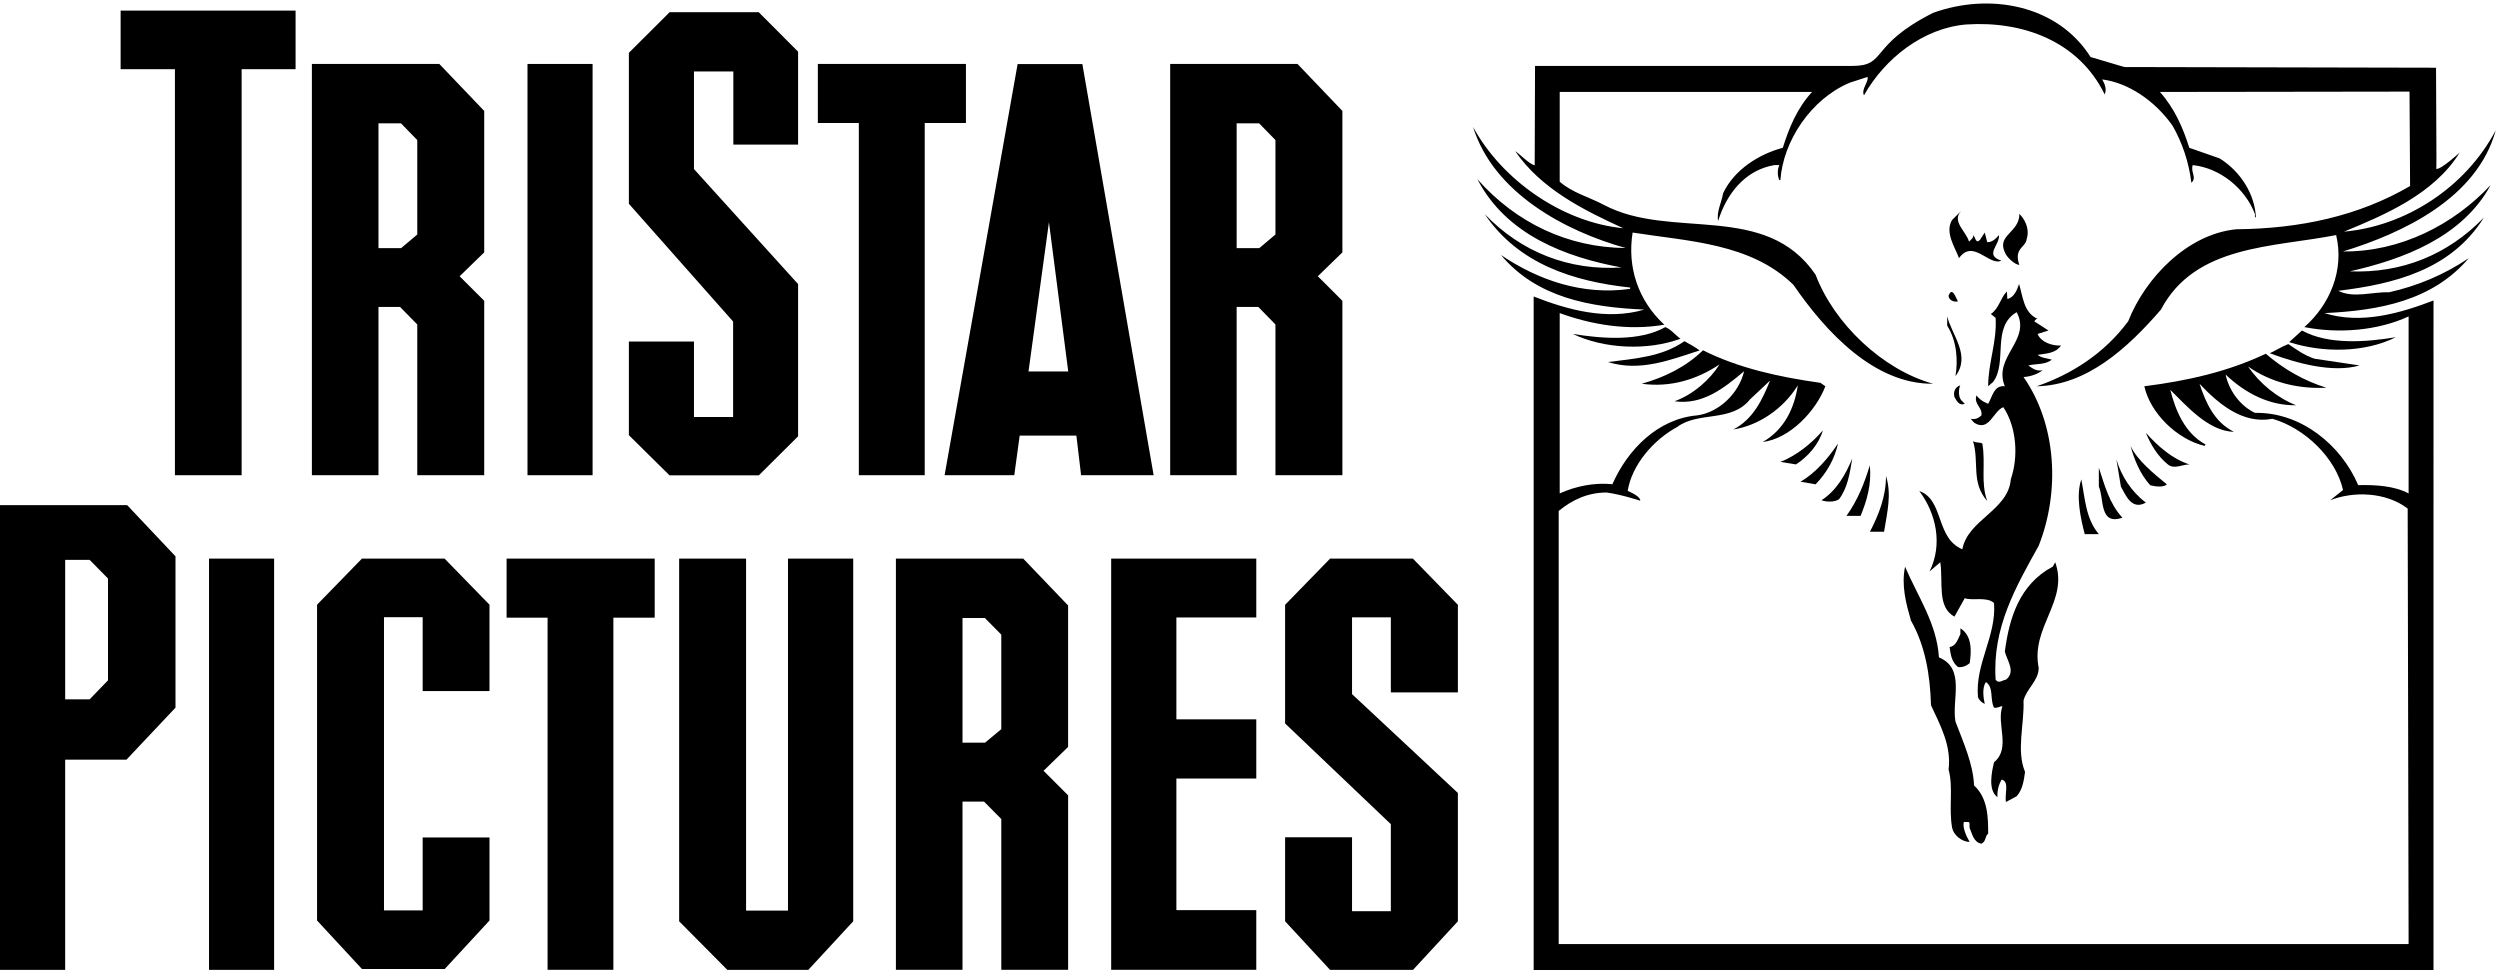
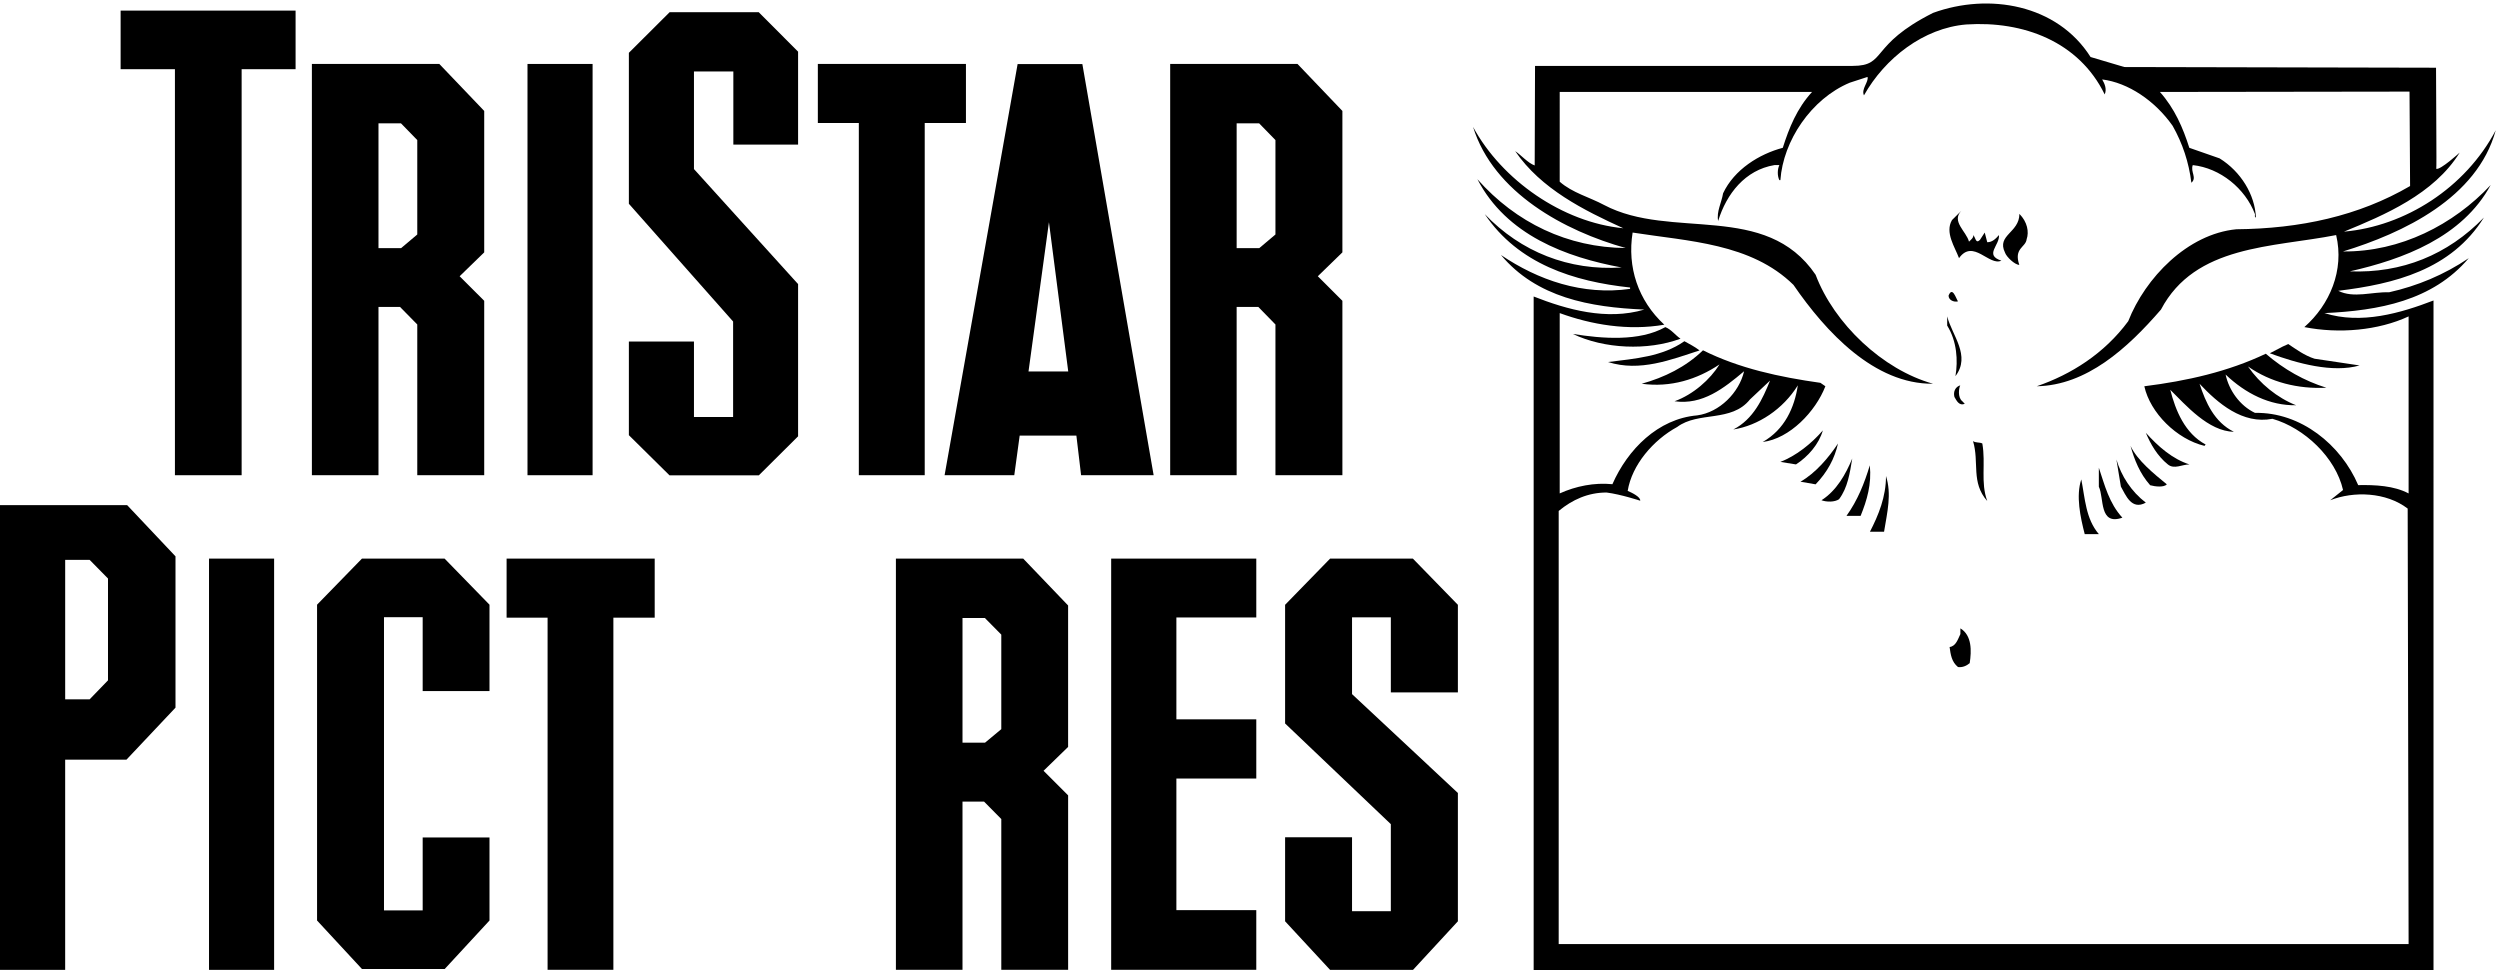
<svg xmlns="http://www.w3.org/2000/svg" xmlns:ns1="http://sodipodi.sourceforge.net/DTD/sodipodi-0.dtd" xmlns:ns2="http://www.inkscape.org/namespaces/inkscape" version="1.1" id="svg10" xml:space="preserve" width="507.681" height="196.974" viewBox="0 0 1011.519 392.457" ns1:docname="TriStar Pictures Logo.svg" ns2:version="0.92.4 (5da689c313, 2019-01-14)">
  <defs id="defs14" />
  <ns1:namedview pagecolor="#ffffff" bordercolor="#666666" borderopacity="1" objecttolerance="10" gridtolerance="10" guidetolerance="10" ns2:pageopacity="0" ns2:pageshadow="2" ns2:window-width="1366" ns2:window-height="705" id="namedview12" showgrid="false" ns2:zoom="0.74835467" ns2:cx="577.50807" ns2:cy="244.05768" ns2:window-x="-8" ns2:window-y="-8" ns2:window-maximized="1" ns2:current-layer="g18" />
  <g id="g18" ns2:groupmode="layer" ns2:label="TriStar Pictures Logo" transform="matrix(1.333,0,0,1.333,0,-113.999)">
    <g id="g20" transform="translate(-44.595,45.597)">
      <path d="m 642.246,113.273 c 0.422,-0.414 1.57,-1.308 1.258,-2 0.73,0.586 0.73,2.797 2.055,1.485 l 1.464,-2.246 0.766,2.937 c 1.496,0 2.543,-1.004 3.555,-2.176 0.312,3.075 -4.567,6.043 0.734,7.77 -3.695,1.762 -8.574,-6.77 -12.859,-0.762 -1.223,-3.347 -4.36,-7.769 -2.125,-11.566 l 2.82,-2.797 c -3.098,3.211 1.535,6.25 2.332,9.355" style="fill:#000000;fill-opacity:1;fill-rule:nonzero;stroke:none" id="path22" ns2:connector-curvature="0" />
      <path d="m 659.742,112.551 c -0.277,2.484 -3.969,2.656 -2.23,7.769 -1.356,0 -3.938,-2.453 -4.352,-3.765 -2.582,-5.317 4.387,-5.973 4.387,-11.707 2.437,2.453 2.965,5.492 2.195,7.703" style="fill:#000000;fill-opacity:1;fill-rule:nonzero;stroke:none" id="path24" ns2:connector-curvature="0" />
-       <path d="m 663.09,136.723 c -0.453,-0.141 -0.735,0.449 -1.047,0.722 l 4.324,2.801 -3.277,1.035 c 0.906,2.383 4.18,3.66 7.109,3.524 -1.781,2.484 -4.566,2.379 -7.109,2.828 1.183,1.004 2.82,1.004 4.285,1.453 -1.883,1.621 -4.738,1.172 -7.109,1.758 1.043,0.726 2.371,1.902 4.32,1.453 -1.496,1.207 -3.695,1.933 -5.785,2.07 10.07,14.434 11.117,34.738 4.601,51.211 -6.968,12.535 -14.113,24.899 -13.07,40.645 0.906,1.347 2.059,0.136 3.137,0 3.101,-2.383 0.281,-5.871 -0.344,-8.532 1.324,-10.011 4.32,-20.339 14.563,-25.793 l 0.73,-1.312 c 4.184,11.773 -7.527,19.613 -5.016,32.078 0,3.867 -3.73,6.356 -4.601,9.875 0.246,7.563 -2.231,15.059 0.457,21.688 -0.317,2.175 -0.629,5.285 -2.547,7.39 l -3.242,1.727 c -0.489,-2.211 1.187,-6.321 -1.356,-6.77 -0.875,1.625 -1.359,3.422 -1.218,5.317 -2.93,-2.106 -1.782,-7.528 -1.047,-10.602 5.226,-4.277 0.625,-11.637 2.543,-16.988 -0.907,0 -1.496,0.625 -2.543,0.418 -1.325,-2.453 0,-6.149 -2.473,-7.77 -1.187,1.758 -0.77,4.692 -0.352,6.629 -0.835,-0.312 -1.742,-1.176 -2.054,-2.074 -0.906,-10.149 5.64,-18.508 4.879,-28.524 -2.196,-2.07 -6.52,-0.621 -8.887,-1.484 l -3.137,5.594 c -5.332,-2.934 -3.379,-10.289 -4.285,-16.504 l -3.277,2.797 c 4.043,-8.082 2.09,-17.543 -3.102,-24.414 7.563,2.656 4.879,14.261 13.067,17.679 1.636,-8.98 13.937,-11.777 14.707,-21.238 2.371,-6.871 1.777,-15.851 -2.266,-21.894 -3.102,1.14 -4.285,7.668 -8.887,4.695 l -1.011,-1.172 c 1.289,0.277 2.335,-0.137 3.242,-1.035 0.453,-2.348 -2.403,-3.383 -1.5,-6.043 1.429,1.863 3.554,2.519 3.554,2.519 1.219,-1.933 1.676,-5.73 5.055,-5.316 -3.695,-8.976 8.188,-13.949 3.59,-22.48 -7.738,4.523 -2.684,15.261 -7.145,21.168 l -1.5,1.312 c 0,-7.219 2.688,-13.363 2.266,-20.754 l -1.461,-1.176 c 2.473,-1.621 2.961,-4.968 4.875,-6.836 l 0.141,2.278 c 2.058,-0.446 2.965,-2.793 3.554,-4.559 1.188,3.836 1.36,8.707 5.649,10.606" style="fill:#000000;fill-opacity:1;fill-rule:nonzero;stroke:none" id="path26" ns2:connector-curvature="0" />
      <path d="m 638.906,131.402 c -1.363,0.313 -2.859,-0.449 -2.859,-1.757 1.183,-2.938 2.266,0.894 2.859,1.757" style="fill:#000000;fill-opacity:1;fill-rule:nonzero;stroke:none" id="path28" ns2:connector-curvature="0" />
      <path d="m 638.137,154.09 c 0.804,-4.731 0.453,-10.602 -2.508,-15.332 v -2.797 c 1.465,5.769 7.246,11.914 2.508,18.129" style="fill:#000000;fill-opacity:1;fill-rule:nonzero;stroke:none" id="path30" ns2:connector-curvature="0" />
      <path d="m 554.68,142.73 c -9.969,3.696 -23.211,3.11 -32.688,-1.449 8.922,1.449 20.211,2.348 28.086,-2.07 1.813,0.723 3.102,2.519 4.602,3.519" style="fill:#000000;fill-opacity:1;fill-rule:nonzero;stroke:none" id="path32" ns2:connector-curvature="0" />
-       <path d="m 771.813,142.281 c -9.516,4.766 -22.301,4.766 -32.375,1.485 l 3.867,-3.52 c 8.05,4.418 19.449,3.52 28.508,2.035" style="fill:#000000;fill-opacity:1;fill-rule:nonzero;stroke:none" id="path34" ns2:connector-curvature="0" />
      <path d="m 560.465,146.289 c -8.61,2.797 -18.125,6.594 -27.777,3.524 8.191,-1.04 16.484,-1.625 23.175,-6.321 1.5,0.86 3.102,1.621 4.602,2.797" style="fill:#000000;fill-opacity:1;fill-rule:nonzero;stroke:none" id="path36" ns2:connector-curvature="0" />
      <path d="m 760.801,150.848 c -8.156,2.347 -18.922,-0.625 -27.25,-3.696 4.285,-2.246 4.215,-2.211 5.609,-2.8 2.195,1.488 4.985,3.523 7.981,4.457 z" style="fill:#000000;fill-opacity:1;fill-rule:nonzero;stroke:none" id="path38" ns2:connector-curvature="0" />
      <path d="m 640.23,161.723 0.731,0.761 c -1.777,0.723 -2.512,-1.039 -3.137,-2.074 -0.418,-1.621 0.313,-3.109 1.774,-3.519 -0.414,0.722 -0.868,3.66 0.632,4.832" style="fill:#000000;fill-opacity:1;fill-rule:nonzero;stroke:none" id="path40" ns2:connector-curvature="0" />
      <path d="m 589.734,180.891 -4.738,-0.762 c 4.598,-1.762 9.336,-5.422 12.895,-9.566 -1.188,4.144 -4.465,7.941 -8.157,10.328" style="fill:#000000;fill-opacity:1;fill-rule:nonzero;stroke:none" id="path42" ns2:connector-curvature="0" />
      <path d="m 709.156,180.891 c -2.23,0 -4.633,1.586 -6.551,0 -3.136,-2.524 -5.191,-6.043 -6.687,-9.602 3.867,4.281 8.148,7.977 13.238,9.602" style="fill:#000000;fill-opacity:1;fill-rule:nonzero;stroke:none" id="path44" ns2:connector-curvature="0" />
      <path d="m 646.293,174.535 c 1.082,6.18 -0.594,11.742 1.496,17.473 -5.016,-5.695 -2.367,-11.742 -4.32,-18.199 0.801,0.589 1.953,0.277 2.824,0.726" style="fill:#000000;fill-opacity:1;fill-rule:nonzero;stroke:none" id="path46" ns2:connector-curvature="0" />
      <path d="m 595.691,186.934 -4.597,-0.797 c 4.597,-2.625 8.574,-7.321 11.394,-11.602 -1.011,4.559 -3.242,8.703 -6.797,12.399" style="fill:#000000;fill-opacity:1;fill-rule:nonzero;stroke:none" id="path48" ns2:connector-curvature="0" />
      <path d="m 702.289,186.934 c -0.867,1 -3.586,0.687 -5.051,0.273 -3.136,-3.555 -4.773,-7.664 -5.957,-11.914 2.121,4.422 7.004,8.359 11.008,11.641" style="fill:#000000;fill-opacity:1;fill-rule:nonzero;stroke:none" id="path50" ns2:connector-curvature="0" />
      <path d="m 602.801,191.457 c -1.324,0.895 -3.727,0.895 -5.328,0.309 4.597,-2.934 7.386,-7.942 9.34,-12.672 -0.735,4.418 -1.36,8.84 -4.012,12.363" style="fill:#000000;fill-opacity:1;fill-rule:nonzero;stroke:none" id="path52" ns2:connector-curvature="0" />
      <path d="m 695.918,192.492 c -4.324,2.383 -6.066,-2.211 -7.566,-4.871 l -1.36,-8.219 c 1.5,5.008 4.496,9.703 8.926,13.09" style="fill:#000000;fill-opacity:1;fill-rule:nonzero;stroke:none" id="path54" ns2:connector-curvature="0" />
      <path d="m 609.355,196.496 h -4.289 c 3.379,-4.73 5.438,-9.875 7.075,-15.332 0.593,5.734 -0.871,10.602 -2.786,15.332" style="fill:#000000;fill-opacity:1;fill-rule:nonzero;stroke:none" id="path56" ns2:connector-curvature="0" />
      <path d="m 688.805,197.051 c -7.145,2.519 -5.504,-6.008 -7.145,-9.395 v -5.765 c 1.778,5.281 3.102,10.773 7.145,15.16" style="fill:#000000;fill-opacity:1;fill-rule:nonzero;stroke:none" id="path58" ns2:connector-curvature="0" />
      <path d="m 616.465,201.332 h -4.289 c 2.648,-5.144 4.879,-10.602 4.879,-16.922 1.742,5.563 0.422,10.742 -0.59,16.922" style="fill:#000000;fill-opacity:1;fill-rule:nonzero;stroke:none" id="path60" ns2:connector-curvature="0" />
      <path d="m 681.664,202.055 h -4.289 c -1.324,-5.141 -2.715,-11.637 -1.043,-16.61 1.148,5.735 1.32,11.914 5.332,16.61" style="fill:#000000;fill-opacity:1;fill-rule:nonzero;stroke:none" id="path62" ns2:connector-curvature="0" />
-       <path d="m 633.121,239.453 c 8.152,3.387 3.832,12.777 5.016,19.477 2.371,6.285 5.367,12.812 5.648,19.406 4.18,3.836 4.281,9.602 4.281,14.609 -1.043,0.828 -0.554,2.348 -2.054,3.071 -2.403,-0.446 -2.824,-3.071 -3.586,-4.832 -0.145,-0.621 0.347,-1.969 -0.699,-1.762 h -1.047 c -0.45,1.449 0.593,4.074 1.746,6.043 -2.371,0 -4.883,-2.106 -5.301,-4.281 -1.078,-6.043 0.418,-12.258 -1.078,-17.68 0.906,-7.219 -2.508,-13.399 -5.332,-19.512 -0.277,-9.39 -1.777,-18.094 -6.098,-25.726 -1.465,-5.145 -2.961,-10.602 -1.777,-16.332 3.726,8.804 9.652,17.23 10.281,27.519" style="fill:#000000;fill-opacity:1;fill-rule:nonzero;stroke:none" id="path64" ns2:connector-curvature="0" />
      <path d="m 642.461,241.215 c -1.047,0.863 -2.231,1.348 -3.555,1.176 -1.953,-1.59 -2.23,-3.801 -2.547,-6.078 1.95,-0.243 2.547,-2.454 3.278,-3.938 v -1.727 c 3.554,2.176 3.379,6.875 2.824,10.567" style="fill:#000000;fill-opacity:1;fill-rule:nonzero;stroke:none" id="path66" ns2:connector-curvature="0" />
      <path d="m 679.152,57.23 10.246,3.04 94.61,0.207 c 0,10.015 0.211,30.214 0.07,30.699 1.289,0.379 7.11,-4.938 7.11,-4.938 -7.809,12.637 -22.93,18.992 -35.129,24 18.543,-1.625 36.836,-13.261 46.07,-30.769 -5.645,20.617 -28.121,31.183 -46.348,36.777 17.352,0.172 33.524,-8.082 44.817,-20.168 -8.614,15.887 -26.59,22.551 -42.758,26.211 15.75,0.621 29.687,-4.973 40.699,-16.336 -9.934,15.887 -27.184,20.168 -44.223,22.238 4.707,2.348 10.176,0.278 15.438,0.45 8.609,-1.934 16.726,-5.317 24.187,-10.36 -11.011,12.985 -27.324,15.922 -43.804,16.68 11.152,3.523 23.136,0 33.105,-3.832 V 334.555 H 510.109 V 129.918 c 10.106,3.973 22.129,7.359 33.594,3.973 -16.519,-0.692 -32.687,-3.625 -43.527,-16.575 11.258,7.629 24.777,12.329 39.203,10.289 v -0.414 c -17.074,-1.828 -33.906,-7.113 -44.113,-22.273 11.011,11.5 25.539,17.23 41.57,16.195 -16.898,-3.105 -35.023,-9.84 -43.805,-26.797 11.746,13.262 27.461,20.754 45.024,20.891 -18.434,-5.144 -40.145,-16.746 -46.344,-36.773 8.746,16.16 27.18,29.007 45.613,30.769 -11.883,-5.422 -24.988,-11.914 -32.824,-23.414 1.777,1.176 3.867,3.625 5.922,4.352 l 0.105,-30.215 h 96.387 c 10.524,0 4.879,-6.254 24.43,-16.094 16.898,-6.148 37.668,-2.625 47.808,13.398 m 4.286,11.36 c 0.699,-1.621 0,-3.246 -0.766,-4.559 7.91,1 16.031,6.457 21.394,14.09 3,5.317 4.918,11.051 5.68,17.266 1.781,-1.52 -0.344,-3.282 0.422,-5.352 8.328,0.899 15.926,7.078 18.887,14.883 0,0.449 -0.176,0.898 0.281,1.035 -0.281,-6.941 -4.566,-13.949 -11.016,-17.957 l -9.199,-3.211 c -1.914,-6.043 -4.457,-11.949 -8.922,-16.953 l 75.762,-0.105 0.172,28.664 c -15.61,9.113 -33.418,12.949 -52.758,13.121 -14.812,1.449 -27.602,14.711 -32.793,27.902 -7.281,9.875 -17.391,16.195 -27.769,19.75 15.121,-0.273 27.492,-11.465 37.703,-23.273 10.382,-19.684 33.836,-18.821 53.175,-22.618 2.543,10.704 -1.953,21.168 -9.652,27.934 10.524,2.074 22.441,1.039 31.645,-3.246 v 53.734 c -4.43,-2.351 -10.11,-2.625 -15.301,-2.523 -5.192,-12.188 -17.391,-22.203 -31.328,-21.926 -4.598,-2.176 -7.91,-6.875 -8.918,-11.637 6.062,5.766 13.379,9.461 21.394,9.321 -5.679,-2.242 -10.976,-6.528 -14.601,-11.774 6.898,4.832 15.156,6.871 23.8,6.457 -6.691,-2.074 -12.925,-5.593 -18.398,-10.324 -11.465,5.453 -23.906,8.25 -36.867,9.875 1.777,8.078 9.824,16.055 18.258,18.094 l 0.351,-0.414 c -6.308,-3.383 -9.133,-10.324 -10.734,-16.61 4.601,4.524 11.57,12.637 19.305,12.743 -5.961,-2.934 -8.571,-8.946 -10.418,-14.575 5.539,5.907 13.066,12.399 22.125,10.637 9.687,2.762 19.203,11.777 21.433,21.617 l -3.902,3.11 c 7.144,-2.832 16.969,-2.489 23.519,2.519 l 0.282,132.188 H 517.707 V 195.012 c 4.145,-3.418 8.918,-5.594 14.531,-5.594 4.356,0.555 10.211,2.488 10.211,2.488 0.172,-1.14 -2.617,-2.488 -3.801,-2.972 1.286,-7.907 7.739,-15.434 15.02,-19.407 6.48,-4.832 16.449,-1.312 22.094,-8.355 l 6.097,-5.731 c -2.23,5.559 -5.054,11.739 -11.152,14.848 7.563,-1.176 15.125,-6.184 19.586,-13.398 -1.012,6.734 -3.977,13.398 -10.664,17.195 8.187,-1 16.062,-9.254 19.027,-16.918 l -1.5,-1.039 c -12.476,-1.762 -24.672,-4.383 -35.648,-9.875 -5.192,5.043 -11.742,8.254 -18.61,10.152 8.782,1.207 16.832,-1.312 23.629,-5.871 -2.824,4.559 -7.98,9.153 -13.664,11.188 8.504,1.211 15.024,-3.969 21.121,-9.114 -1.5,6.493 -7.457,12.5 -14.254,13.399 -11.882,1.035 -21.082,10.324 -25.718,20.89 -5.469,-0.55 -11.117,0.586 -15.996,2.797 v -54.734 c 9.621,3.523 20.804,5.422 31.75,3.523 -7.981,-7.355 -11.293,-17.507 -9.618,-27.968 16.899,2.66 35.926,3.211 48.821,15.882 9.824,14.297 24.531,30.184 42.371,30.008 -15.297,-4.246 -30.035,-18.23 -35.649,-33.082 -15.156,-22.34 -43.836,-10.426 -64.187,-21.168 -4.426,-2.383 -9.652,-3.695 -13.488,-7.078 V 67.832 h 76.593 c -4.593,5.004 -6.964,10.91 -8.882,16.953 -7.145,1.899 -14.739,6.598 -18.122,13.813 -0.453,2.797 -2.054,5.593 -1.5,8.39 2.547,-8.25 8.192,-15.468 17.079,-16.953 h 1.496 c -0.625,1.348 -0.625,3.281 0,4.559 h 0.316 c 0.836,-11.914 9.336,-24.656 21.047,-29.563 l 5.402,-1.758 c 0.418,1.485 -1.988,3.696 -1.082,5.594 6.379,-11.328 18.121,-20.441 31.051,-21.515 17.352,-1.137 34.184,5.183 42.024,21.238" style="fill:#000000;fill-opacity:1;fill-rule:evenodd;stroke:none" id="path68" ns2:connector-curvature="0" />
      <path d="M 97.691,60.926 H 81.207 V 43.141 h 53.106 V 60.926 H 117.938 V 184.168 H 97.691 Z" style="fill:#000000;fill-opacity:1;fill-rule:nonzero;stroke:none" id="path70" ns2:connector-curvature="0" />
      <path d="m 191.57,116.523 -7.461,7.25 7.461,7.457 v 52.938 h -20.32 v -45.754 l -5.223,-5.316 h -6.55 v 51.07 H 139.262 V 59.336 h 38.679 L 191.57,73.598 Z M 159.477,77.359 v 37.883 h 6.863 l 4.91,-4.144 v -28.66 l -4.945,-5.079 z" style="fill:#000000;fill-opacity:1;fill-rule:nonzero;stroke:none" id="path72" ns2:connector-curvature="0" />
      <path d="m 452.055,116.523 -7.461,7.25 7.461,7.457 v 52.938 h -20.321 v -45.754 l -5.191,-5.316 h -6.586 v 51.07 H 399.781 V 59.336 h 38.645 l 13.629,14.262 z M 419.957,77.359 v 37.883 h 6.863 l 4.914,-4.144 v -28.66 l -4.949,-5.079 z" style="fill:#000000;fill-opacity:1;fill-rule:nonzero;stroke:none" id="path74" ns2:connector-curvature="0" />
      <path d="m 204.707,59.336 h 19.758 v 124.832 h -19.758 z" style="fill:#000000;fill-opacity:1;fill-rule:nonzero;stroke:none" id="path76" ns2:connector-curvature="0" />
      <path d="M 305.277,77.258 H 292.836 V 59.336 h 44.953 v 17.922 h -12.512 v 106.91 h -20 z" style="fill:#000000;fill-opacity:1;fill-rule:nonzero;stroke:none" id="path78" ns2:connector-curvature="0" />
      <path d="m 394.762,184.168 h -22.02 l -1.429,-12.016 h -17.215 l -1.637,12.016 H 331.309 L 353.473,59.371 h 19.652 z m -31.778,-76.797 -6.203,45.305 h 12.059 z" style="fill:#000000;fill-opacity:1;fill-rule:nonzero;stroke:none" id="path80" ns2:connector-curvature="0" />
      <path d="m 247.813,184.203 h 27.113 L 286.84,172.359 V 126.156 L 255.234,91.242 V 61.617 h 11.954 V 83.82 H 286.84 V 55.605 l -11.949,-11.98 h -27.043 l -12.371,12.328 v 45.824 l 31.64,35.739 v 28.972 h -11.883 v -22.894 h -19.757 v 28.422 z" style="fill:#000000;fill-opacity:1;fill-rule:nonzero;stroke:none" id="path82" ns2:connector-curvature="0" />
      <path d="m 368.805,266.633 -7.461,7.25 7.461,7.461 v 52.937 H 348.52 v -45.754 l -5.227,-5.285 h -6.551 v 51.039 H 316.531 V 209.48 h 38.645 l 13.625,14.227 v 42.926 z m -32.059,-39.125 v 37.847 h 6.828 l 4.946,-4.109 v -28.695 l -4.981,-5.043 z" style="fill:#000000;fill-opacity:1;fill-rule:nonzero;stroke:none" id="path84" ns2:connector-curvature="0" />
      <path d="M 44.547,193.25 V 334.316 H 64.375 V 270.5 h 18.609 l 14.879,-15.781 v -45.93 L 83.191,193.25 Z m 32.828,53.18 -5.574,5.765 h -7.422 v -42.336 h 7.422 l 5.574,5.664 z" style="fill:#000000;fill-opacity:1;fill-rule:nonzero;stroke:none" id="path86" ns2:connector-curvature="0" />
-       <path d="M 271.055,316.324 V 209.48 h -20.317 v 110.086 l 14.637,14.75 h 24.566 l 13.629,-14.75 V 209.48 h -19.797 v 106.844 z" style="fill:#000000;fill-opacity:1;fill-rule:nonzero;stroke:none" id="path88" ns2:connector-curvature="0" />
      <path d="m 108.039,209.48 h 19.758 v 124.836 h -19.758 z" style="fill:#000000;fill-opacity:1;fill-rule:nonzero;stroke:none" id="path90" ns2:connector-curvature="0" />
      <path d="M 210.805,227.402 H 198.363 V 209.48 h 44.953 v 17.922 h -12.543 v 106.879 h -19.968 z" style="fill:#000000;fill-opacity:1;fill-rule:nonzero;stroke:none" id="path92" ns2:connector-curvature="0" />
      <path d="m 381.871,209.48 v 124.801 h 44.047 V 316.184 H 401.664 V 276.23 h 24.254 v -17.957 h -24.254 v -30.937 h 24.254 V 209.48 Z" style="fill:#000000;fill-opacity:1;fill-rule:nonzero;stroke:none" id="path94" ns2:connector-curvature="0" />
      <path d="m 448.324,334.316 h 25.16 l 13.625,-14.75 V 280.617 L 454.98,250.609 v -23.308 h 11.778 v 22.789 h 20.351 V 223.5 l -13.66,-14.02 h -25.125 l -13.66,14.02 v 36.02 l 32.094,30.558 v 26.418 H 454.98 v -22.445 h -20.316 v 25.515 z" style="fill:#000000;fill-opacity:1;fill-rule:nonzero;stroke:none" id="path96" ns2:connector-curvature="0" />
      <path d="m 172.891,227.266 v 22.41 h 20.281 V 223.469 L 179.543,209.48 h -25.086 l -13.625,13.989 v 95.859 l 13.625,14.711 h 25.125 l 13.59,-14.711 v -25.207 h -20.281 v 22.133 h -11.743 v -88.988 z" style="fill:#000000;fill-opacity:1;fill-rule:nonzero;stroke:none" id="path98" ns2:connector-curvature="0" />
    </g>
  </g>
</svg>